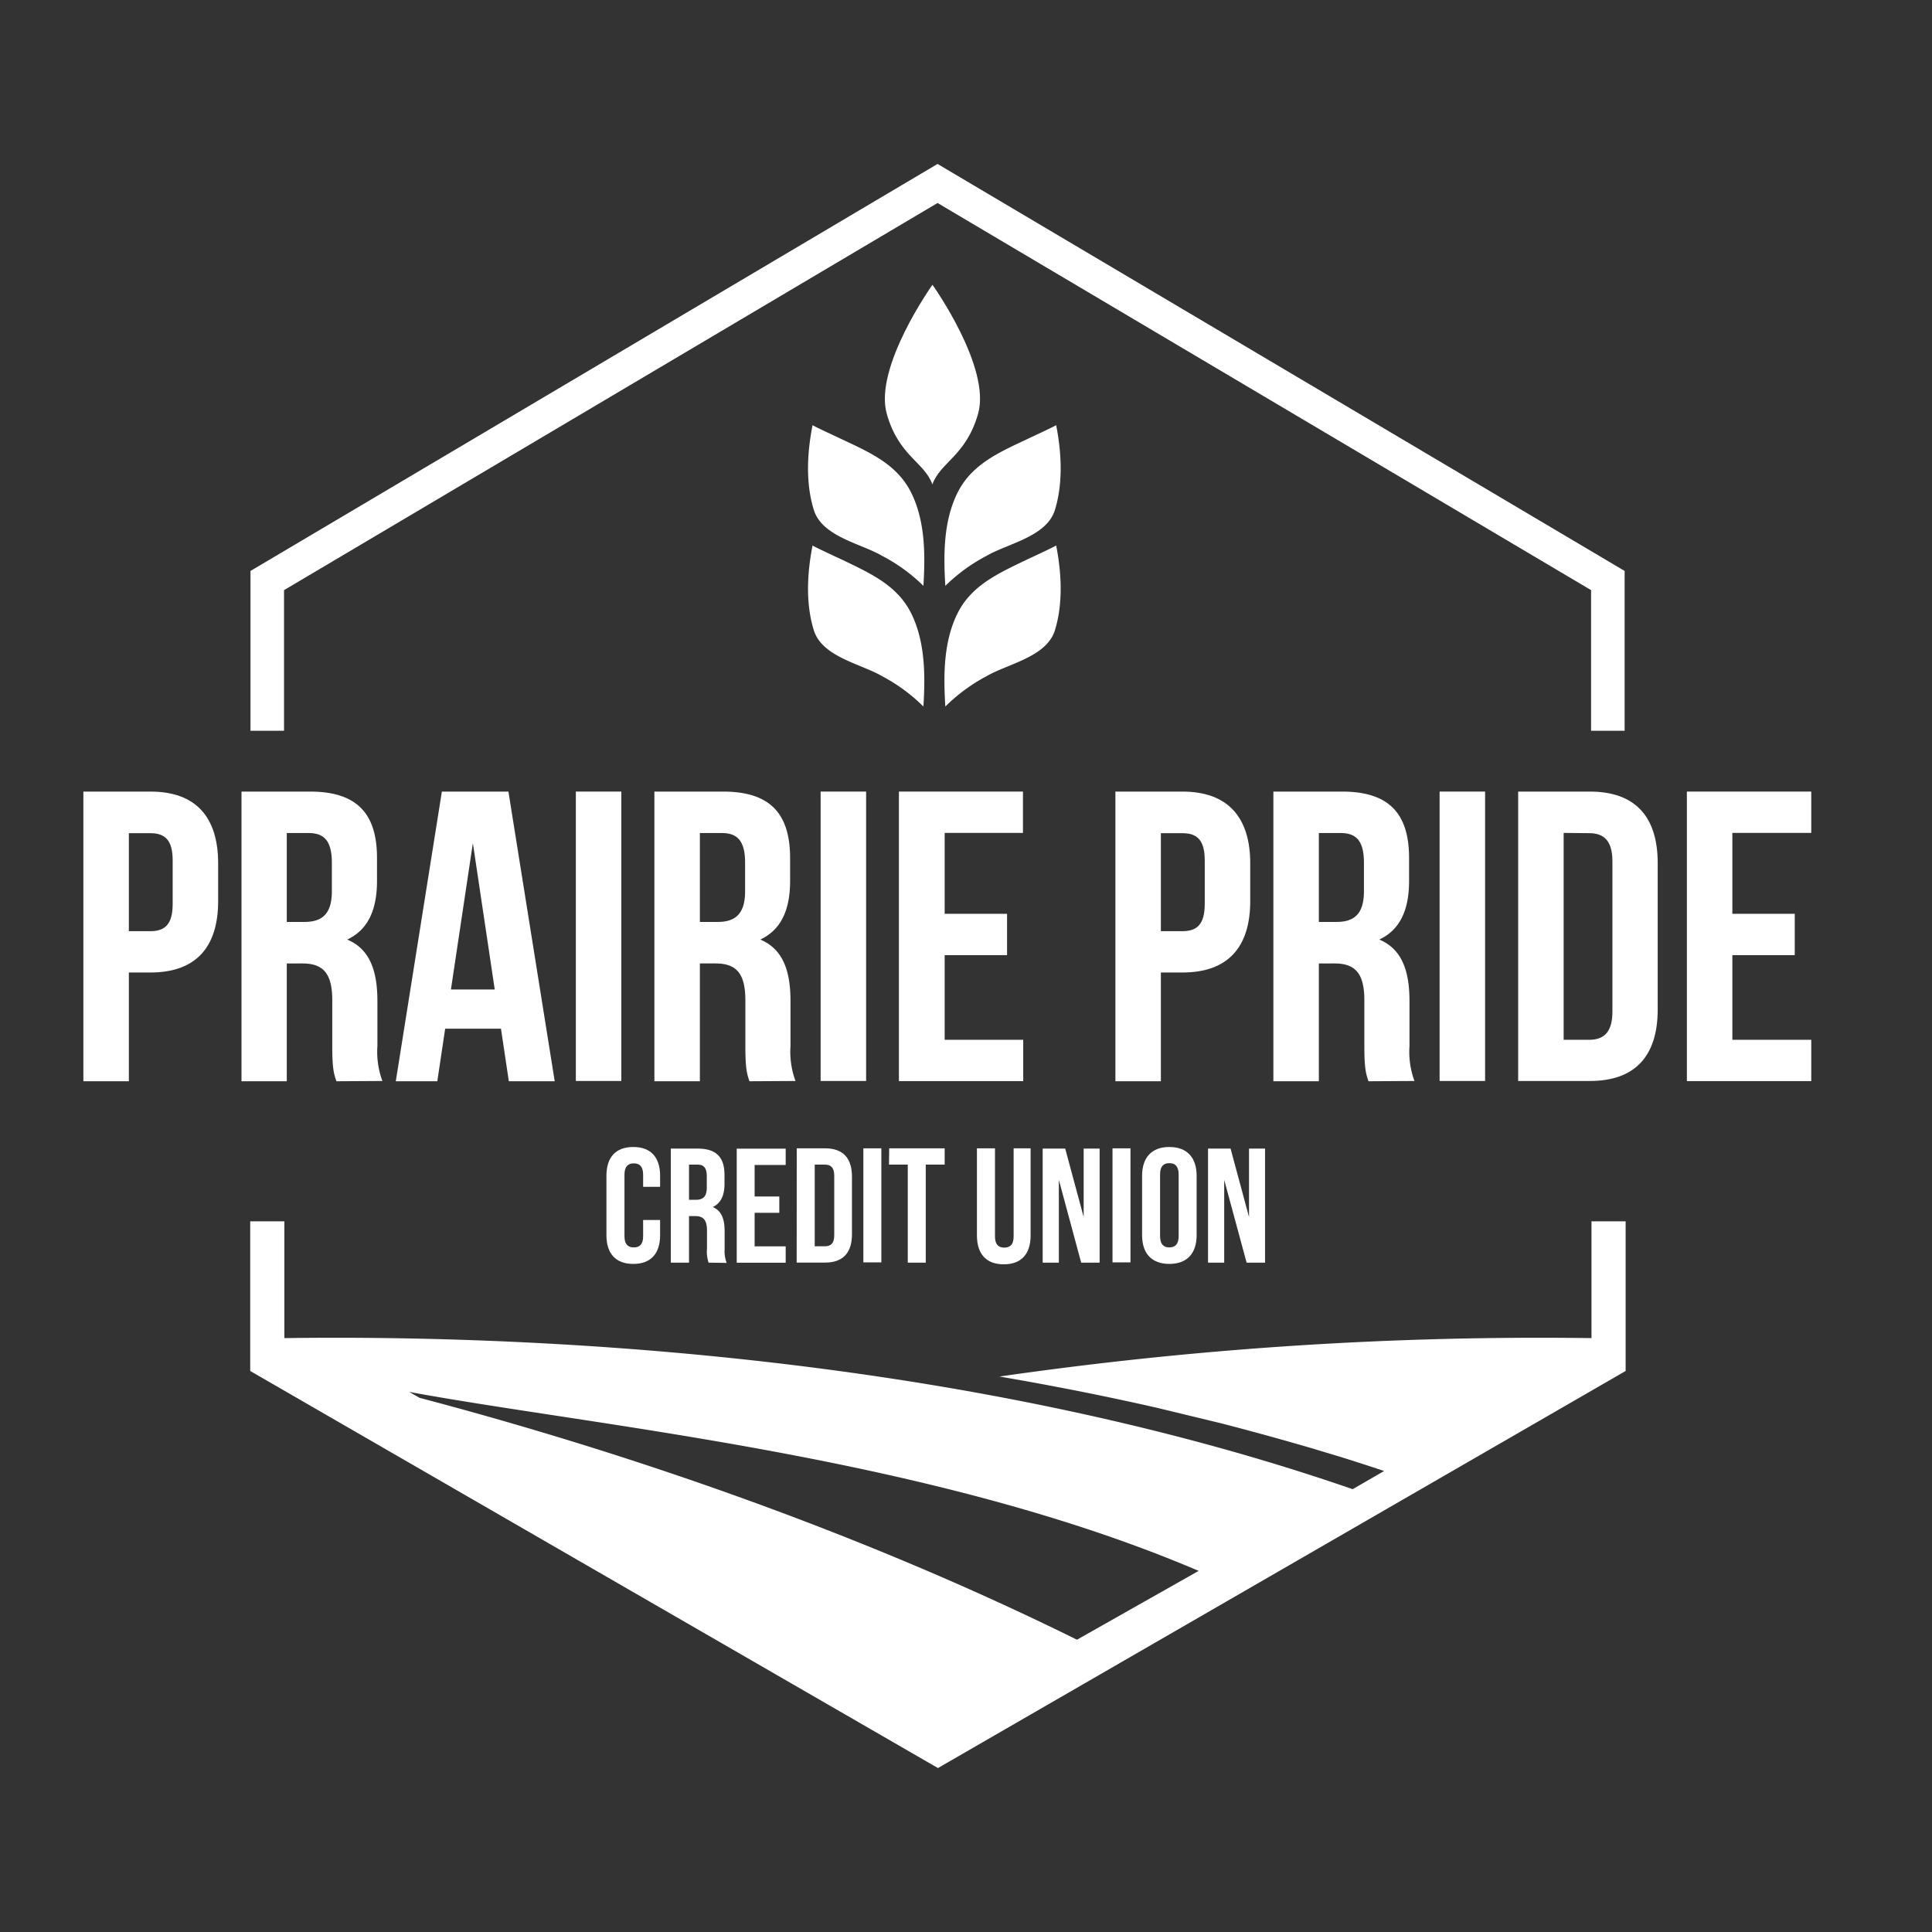
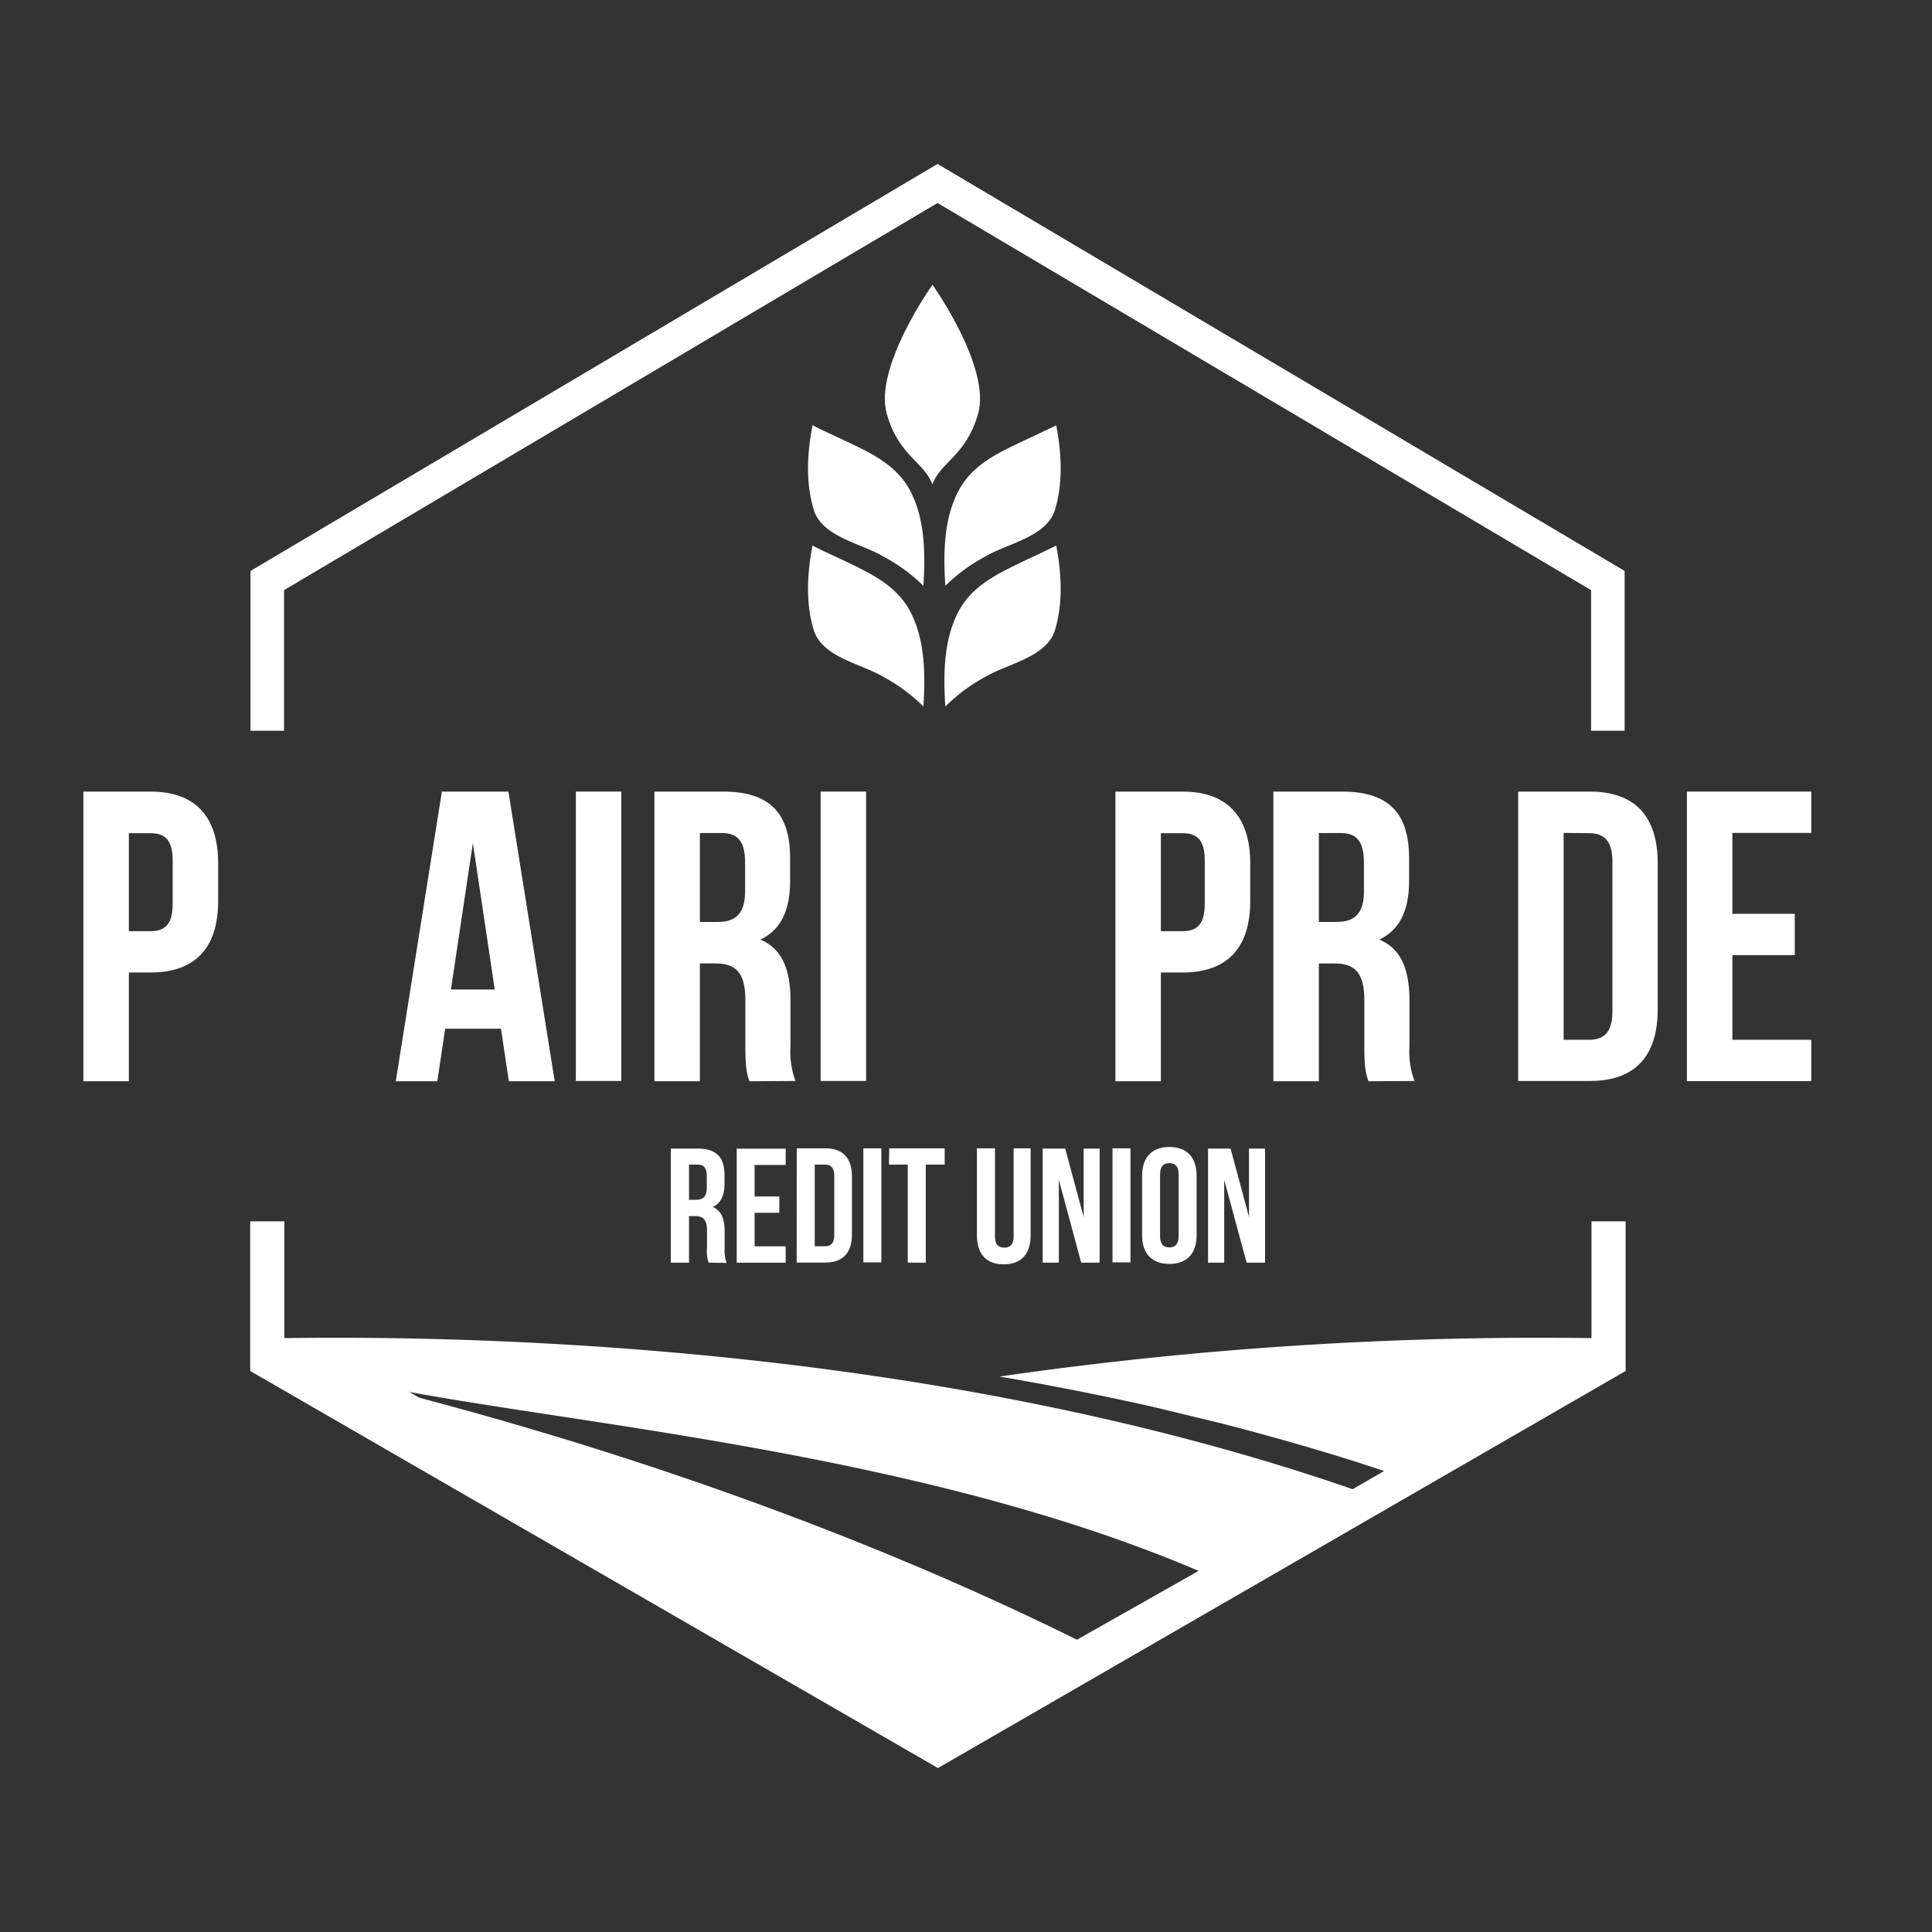
<svg xmlns="http://www.w3.org/2000/svg" id="Layer_1" data-name="Layer 1" viewBox="0 0 288 288">
  <rect x="0" y="0" width="288" height="288" fill="#333333" stroke="none" />
  <defs>
    <style>.cls-1,.cls-2{fill:#fff;}.cls-1{fill-rule:evenodd;}</style>
  </defs>
  <path class="cls-1" d="M172.52,209.87c-7.9-1.8-15.77-3.35-23.53-4.67a563.34,563.34,0,0,1,88.25-5.73V182.06h5.09v22.31L139.82,263.56,37.3,204.37V182.06h5.09v17.41c33.5-.47,99.22,1.77,159.25,22.52l4.69-2.71q-3.26-1.09-6.53-2.11l-4.08-1.23q-6.83-2-13.69-3.77ZM61,207.49l1.54.88c25.44,6.71,61.84,18.18,98,36.06l18.14-10.26C138.81,217.14,89,212.66,61,207.49Z" />
  <polygon class="cls-2" points="242.18 108.93 237.18 108.93 237.18 87.97 139.76 30.26 42.34 87.97 42.34 108.93 37.34 108.93 37.34 85.11 139.76 24.44 242.18 85.11 242.18 108.93" />
  <path class="cls-2" d="M32.52,128.7v5.61c0,6.9-3.33,10.66-10.11,10.66h-3.2v16.21H12.43V118h10C29.19,118,32.52,121.8,32.52,128.7Zm-13.31-4.5v14.61h3.2c2.16,0,3.33-1,3.33-4.07v-6.47c0-3.08-1.17-4.07-3.33-4.07Z" />
-   <path class="cls-2" d="M50.15,161.18c-.37-1.11-.62-1.79-.62-5.3V149.1c0-4-1.36-5.48-4.44-5.48H42.75v17.56H36V118H46.2c7,0,10,3.26,10,9.92v3.39c0,4.44-1.42,7.33-4.44,8.75,3.39,1.42,4.5,4.69,4.5,9.19v6.65a12.66,12.66,0,0,0,.74,5.24Zm-7.4-37v13.25H45.4c2.53,0,4.07-1.11,4.07-4.56v-4.25c0-3.08-1-4.44-3.45-4.44Z" />
  <path class="cls-2" d="M82.69,161.18H75.85l-1.17-7.83H66.36l-1.17,7.83H59L65.87,118h9.92ZM67.22,147.5h6.53l-3.26-21.82Z" />
  <path class="cls-2" d="M85.84,118h6.78v43.14H85.84Z" />
  <path class="cls-2" d="M111.72,161.18c-.37-1.11-.61-1.79-.61-5.3V149.1c0-4-1.36-5.48-4.44-5.48h-2.34v17.56H97.55V118h10.23c7,0,10,3.26,10,9.92v3.39c0,4.44-1.42,7.33-4.44,8.75,3.39,1.42,4.5,4.69,4.5,9.19v6.65a12.66,12.66,0,0,0,.74,5.24Zm-7.39-37v13.25H107c2.52,0,4.07-1.11,4.07-4.56v-4.25c0-3.08-1-4.44-3.46-4.44Z" />
  <path class="cls-2" d="M122.33,118h6.78v43.14h-6.78Z" />
-   <path class="cls-2" d="M140.82,136.22h9.3v6.16h-9.3V155h11.71v6.16H134V118h18.49v6.16H140.82Z" />
  <path class="cls-2" d="M186.37,128.7v5.61c0,6.9-3.33,10.66-10.11,10.66h-3.21v16.21h-6.78V118h10C183,118,186.37,121.8,186.37,128.7Zm-13.32-4.5v14.61h3.21c2.16,0,3.33-1,3.33-4.07v-6.47c0-3.08-1.17-4.07-3.33-4.07Z" />
  <path class="cls-2" d="M204,161.18c-.37-1.11-.62-1.79-.62-5.3V149.1c0-4-1.36-5.48-4.44-5.48H196.6v17.56h-6.78V118h10.23c7,0,10,3.26,10,9.92v3.39c0,4.44-1.42,7.33-4.44,8.75,3.39,1.42,4.5,4.69,4.5,9.19v6.65a12.66,12.66,0,0,0,.74,5.24Zm-7.4-37v13.25h2.65c2.53,0,4.07-1.11,4.07-4.56v-4.25c0-3.08-1-4.44-3.45-4.44Z" />
-   <path class="cls-2" d="M214.6,118h6.78v43.14H214.6Z" />
  <path class="cls-2" d="M226.31,118H237c6.78,0,10.11,3.76,10.11,10.66v21.82c0,6.9-3.33,10.66-10.11,10.66H226.31Zm6.78,6.16V155h3.82c2.16,0,3.45-1.11,3.45-4.19V128.39c0-3.08-1.29-4.19-3.45-4.19Z" />
  <path class="cls-2" d="M258.24,136.22h9.3v6.16h-9.3V155H270v6.16H251.46V118H270v6.16H258.24Z" />
  <path class="cls-2" d="M140.92,87.33c-.29-4.61-.29-9.64,1.81-13.87s6.15-6,10.28-7.95c.24-.12,4.44-2.06,4.43-2.14.8,4.07,1.05,8.62-.18,12.63s-7,5-10.2,6.86A25.75,25.75,0,0,0,140.92,87.33Z" />
  <path class="cls-2" d="M140.92,105.32c-.29-4.6-.29-9.64,1.81-13.87s6.15-6,10.28-8c.24-.11,4.44-2.06,4.43-2.14.8,4.07,1.05,8.63-.18,12.63s-7,5-10.2,6.86A26,26,0,0,0,140.92,105.32Z" />
  <path class="cls-2" d="M137.65,87.33c.29-4.61.28-9.64-1.81-13.87s-6.15-6-10.28-7.95c-.24-.12-4.45-2.06-4.43-2.14-.81,4.07-1.06,8.62.18,12.63s7,5,10.19,6.86A25.61,25.61,0,0,1,137.65,87.33Z" />
  <path class="cls-2" d="M137.65,105.32c.29-4.6.28-9.64-1.81-13.87s-6.15-6-10.28-8c-.24-.11-4.45-2.06-4.43-2.14-.81,4.07-1.06,8.63.18,12.63s7,5,10.19,6.86A25.88,25.88,0,0,1,137.65,105.32Z" />
  <path class="cls-2" d="M139,42.45h0s-8.77,12.3-6.81,19.24c1.78,6.3,5.6,7.18,6.8,10.52h0c1.19-3.34,5-4.22,6.81-10.52C147.78,54.75,139,42.45,139,42.45Z" />
-   <path class="cls-2" d="M98.4,181.86v2.27c0,2.72-1.36,4.28-4,4.28s-4-1.56-4-4.28v-8.86c0-2.73,1.36-4.29,4-4.29s4,1.56,4,4.29v1.65H95.87V175.1c0-1.22-.54-1.68-1.39-1.68s-1.39.46-1.39,1.68v9.2c0,1.21.54,1.65,1.39,1.65s1.39-.44,1.39-1.65v-2.44Z" />
  <path class="cls-2" d="M105.63,188.22a5.23,5.23,0,0,1-.24-2.1v-2.67c0-1.59-.54-2.17-1.76-2.17h-.92v6.94H100v-17h4c2.78,0,4,1.29,4,3.92v1.34c0,1.75-.56,2.89-1.75,3.45,1.34.56,1.77,1.85,1.77,3.63v2.63a5,5,0,0,0,.3,2.07Zm-2.92-14.61v5.24h1.05c1,0,1.6-.44,1.6-1.81v-1.68c0-1.21-.41-1.75-1.36-1.75Z" />
  <path class="cls-2" d="M112.49,178.36h3.68v2.43h-3.68v5h4.63v2.44h-7.3v-17h7.3v2.43h-4.63Z" />
  <path class="cls-2" d="M118.77,171.18H123c2.68,0,4,1.48,4,4.21V184c0,2.72-1.31,4.21-4,4.21h-4.24Zm2.68,2.43v12.17H123c.85,0,1.36-.44,1.36-1.65v-8.86c0-1.22-.51-1.66-1.36-1.66Z" />
  <path class="cls-2" d="M128.7,171.18h2.68v17H128.7Z" />
  <path class="cls-2" d="M132.55,171.18h8.27v2.43H138v14.61h-2.68V173.61h-2.8Z" />
  <path class="cls-2" d="M148.32,171.18v13.14c0,1.22.54,1.66,1.39,1.66s1.39-.44,1.39-1.66V171.18h2.53v13c0,2.73-1.37,4.29-4,4.29s-4-1.56-4-4.29v-13Z" />
  <path class="cls-2" d="M157.84,175.88v12.34h-2.41v-17h3.36l2.75,10.2v-10.2h2.38v17h-2.75Z" />
  <path class="cls-2" d="M165.84,171.18h2.68v17h-2.68Z" />
  <path class="cls-2" d="M170.25,175.27c0-2.73,1.44-4.29,4.06-4.29s4.07,1.56,4.07,4.29v8.86c0,2.72-1.44,4.28-4.07,4.28s-4.06-1.56-4.06-4.28Zm2.68,9c0,1.21.53,1.68,1.38,1.68s1.39-.47,1.39-1.68v-9.2c0-1.22-.53-1.68-1.39-1.68s-1.38.46-1.38,1.68Z" />
  <path class="cls-2" d="M182.49,175.88v12.34h-2.41v-17h3.36l2.75,10.2v-10.2h2.39v17h-2.75Z" />
</svg>